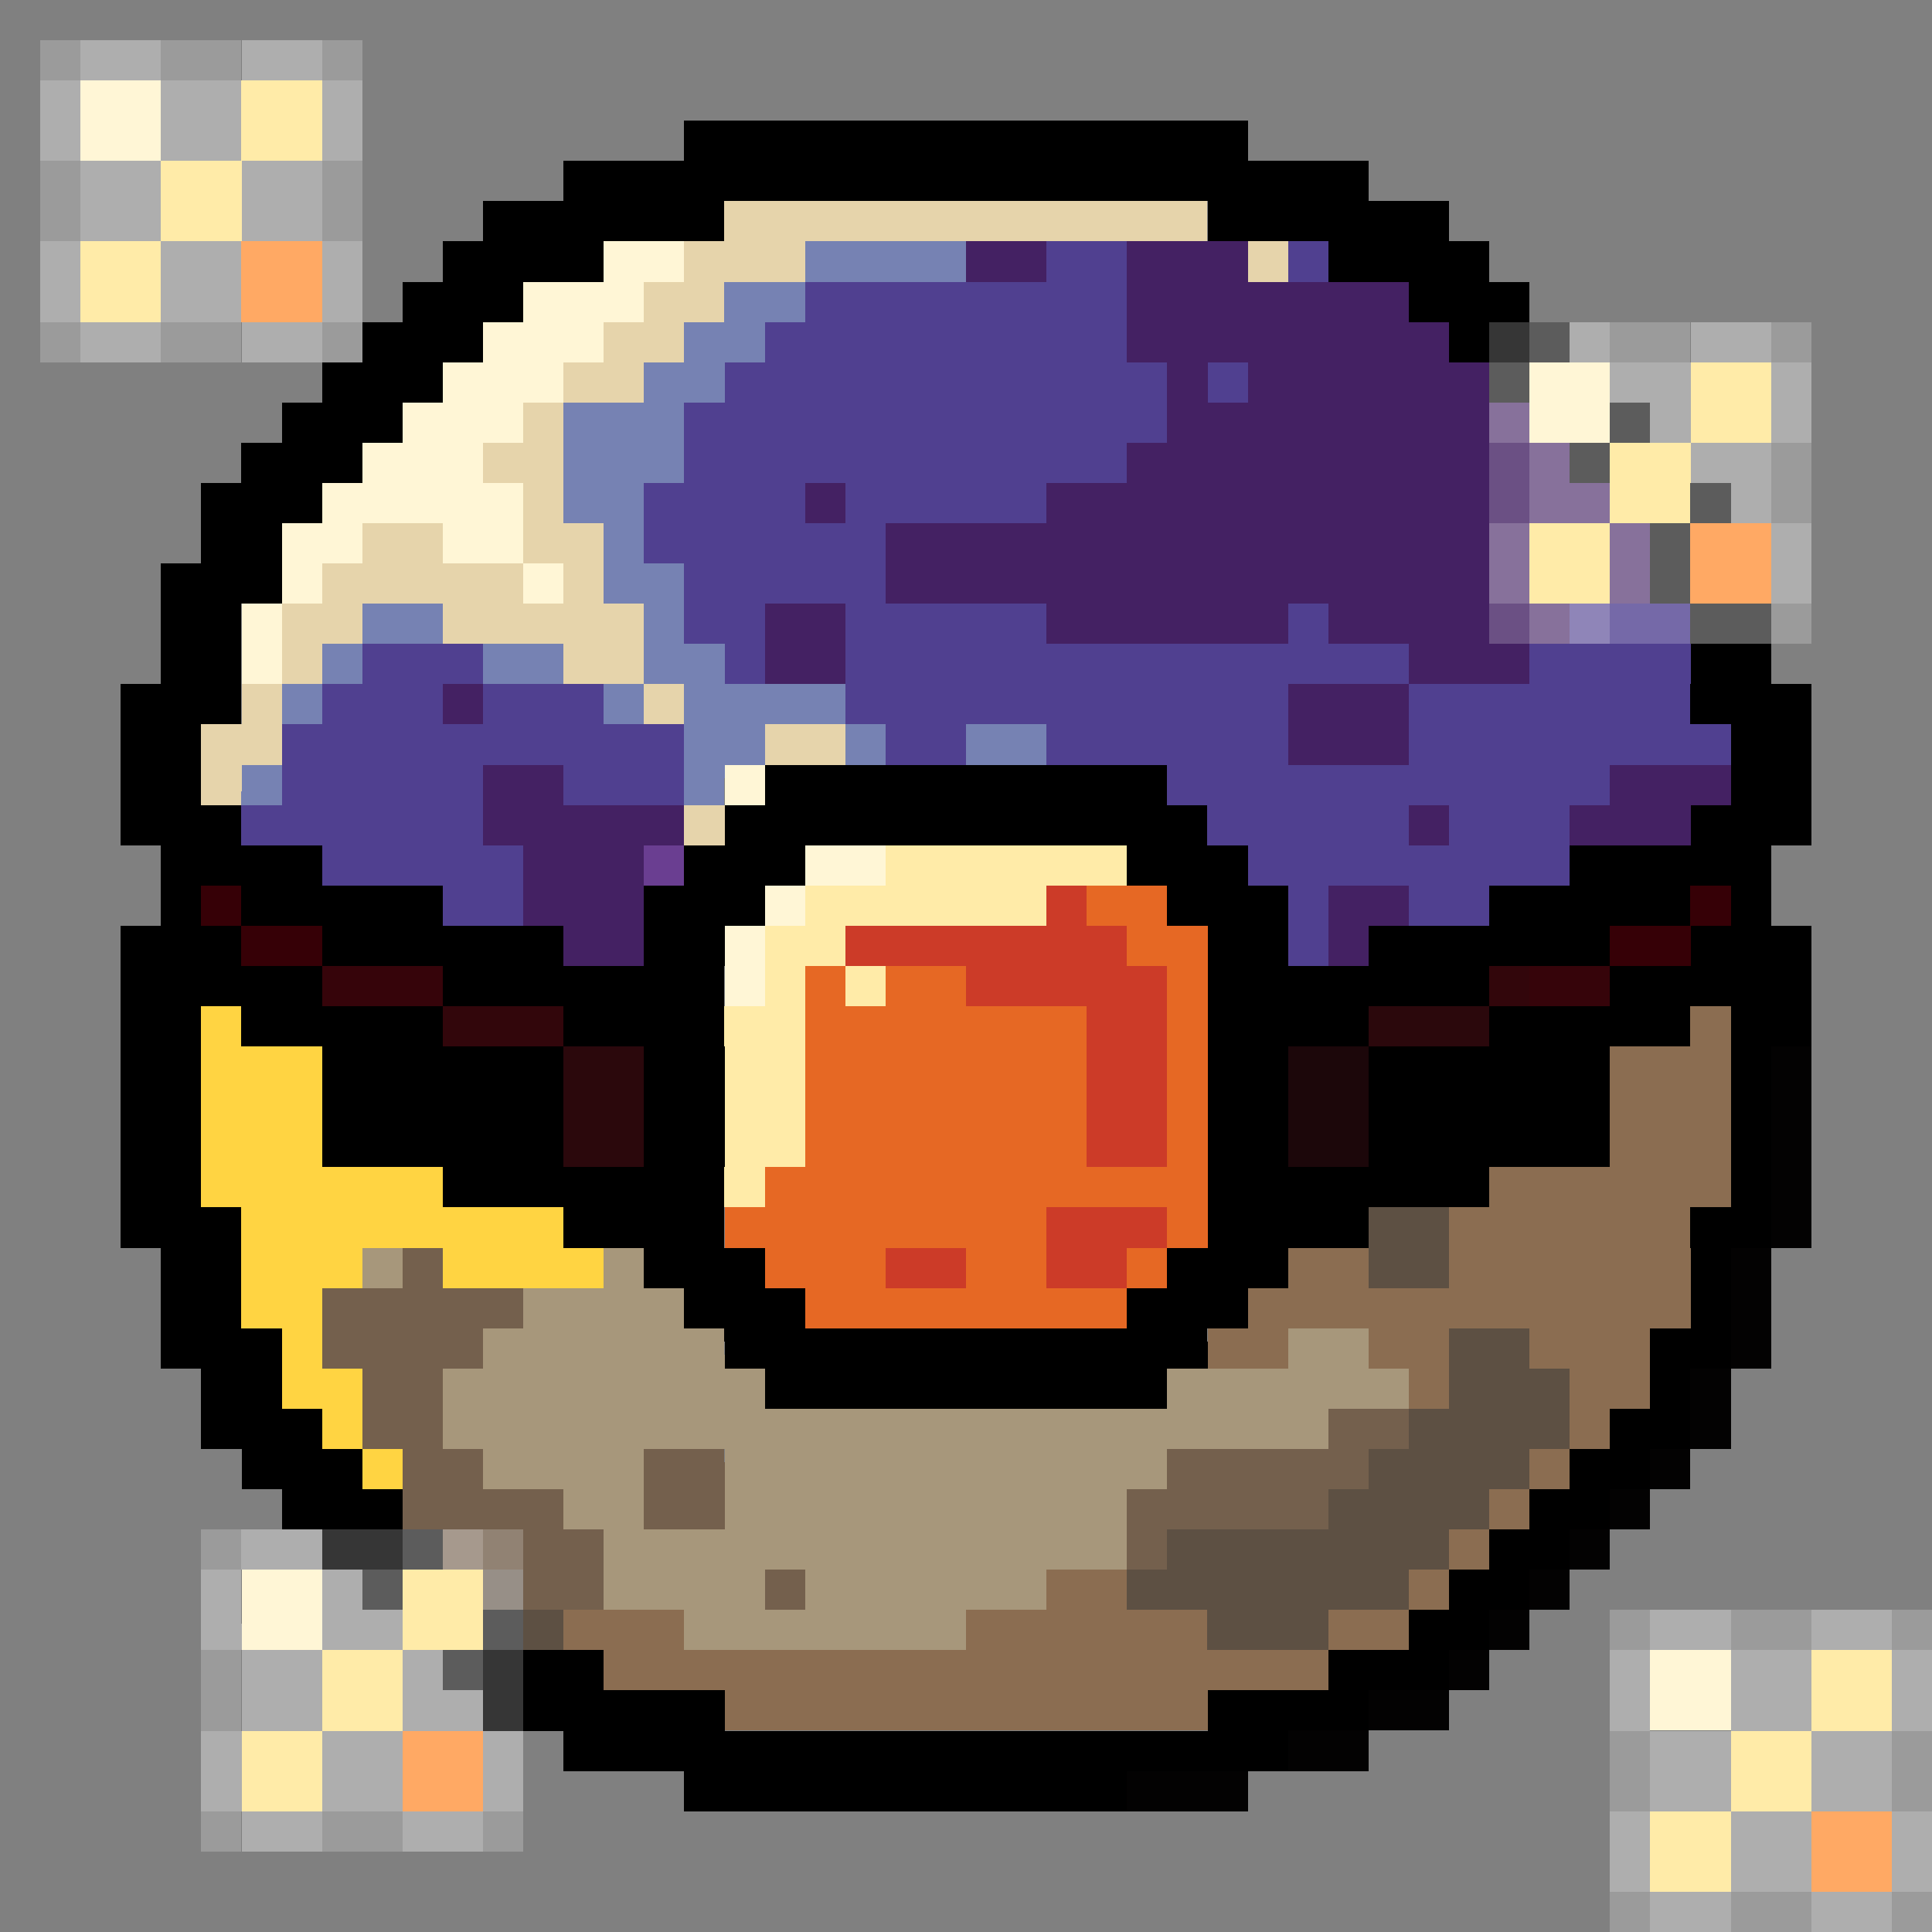
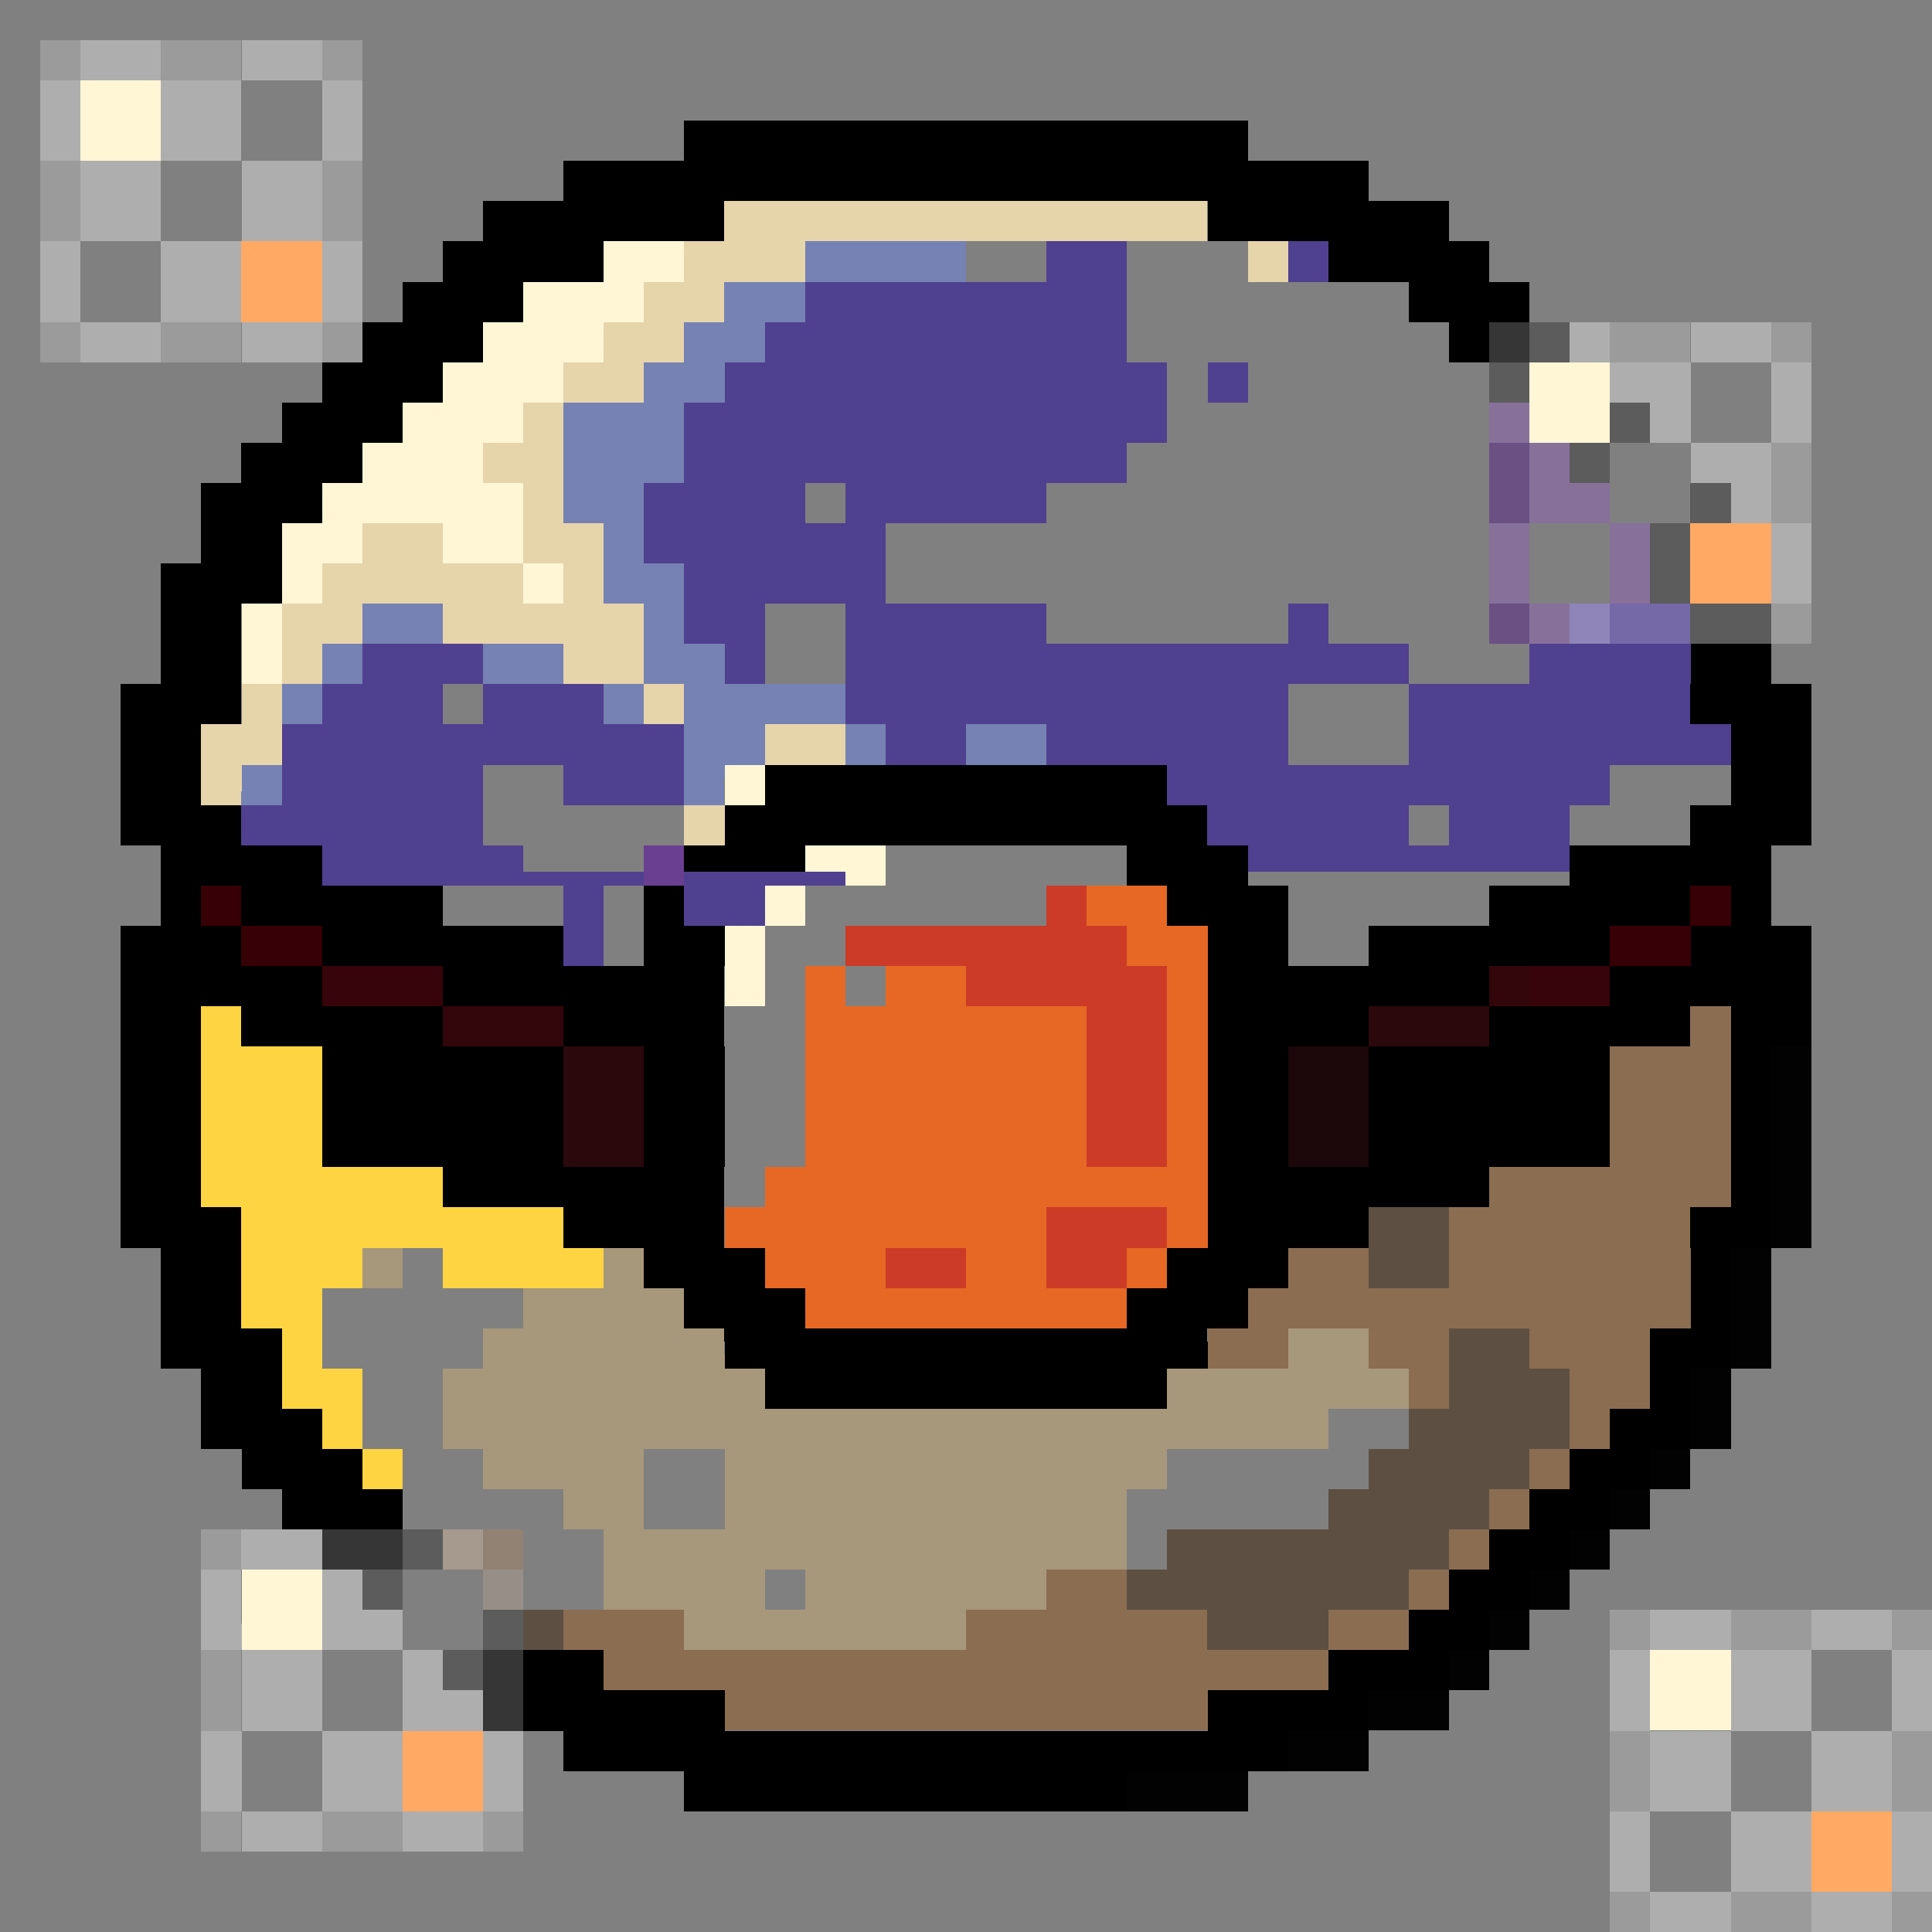
<svg xmlns="http://www.w3.org/2000/svg" shape-rendering="crispEdges" viewBox="0 -0.5 144 144">
  <rect x="0" y="-0.5" width="144" height="144" fill="#808080" stroke="none" />
  <path stroke="rgba(255,255,255,0.212)" d="M3 3h3m6 0h6m6 0h3M3 4h3m6 0h6m6 0h3M3 5h3m6 0h6m6 0h3M3 12h3m18 0h3M3 13h3m18 0h3M3 14h3m18 0h3M3 15h3m18 0h3M3 16h3m18 0h3M3 17h3m18 0h3M3 24h3m6 0h6m6 0h3m93 0h6m6 0h3M3 25h3m6 0h6m6 0h3m93 0h6m6 0h3M3 26h3m6 0h6m6 0h3m93 0h6m6 0h3m-3 7h3m-3 1h3m-3 1h3m-3 1h3m-3 1h3m-3 1h3m-3 7h3m-3 1h3m-3 1h3M15 114h3m-3 1h3m-3 1h3m102 4h3m6 0h6m6 0h3m-24 1h3m6 0h6m6 0h3m-24 1h3m6 0h6m6 0h3m-129 1h3m-3 1h3m-3 1h3m-3 1h3m-3 1h3m-3 1h3m102 1h3m18 0h3m-24 1h3m18 0h3m-24 1h3m18 0h3m-24 1h3m18 0h3m-24 1h3m18 0h3m-24 1h3m18 0h3m-129 1h3m6 0h6m6 0h3m-24 1h3m6 0h6m6 0h3m-24 1h3m6 0h6m6 0h3m81 4h3m6 0h6m6 0h3m-24 1h3m6 0h6m6 0h3m-24 1h3m6 0h6m6 0h3" />
  <path stroke="rgba(254,254,254,0.361)" d="M6 3h6m6 0h6M6 4h6m6 0h6M6 5h6m6 0h6M3 6h3m6 0h6m6 0h3M3 7h3m6 0h6m6 0h3M3 8h3m6 0h6m6 0h3M3 9h3m6 0h6m6 0h3M3 10h3m6 0h6m6 0h3M3 11h3m6 0h6m6 0h3M6 12h6m6 0h6M6 13h6m6 0h6M6 14h6m6 0h6M6 15h6m6 0h6M6 16h6m6 0h6M6 17h6m6 0h6M3 18h3m6 0h6m6 0h3M3 19h3m6 0h6m6 0h3M3 20h3m6 0h6m6 0h3M3 21h3m6 0h6m6 0h3M3 22h3m6 0h6m6 0h3M3 23h3m6 0h6m6 0h3M6 24h6m6 0h6m93 0h3m6 0h6M6 25h6m6 0h6m93 0h3m6 0h6M6 26h6m6 0h6m93 0h3m6 0h6m-12 1h6m6 0h3m-15 1h6m6 0h3m-15 1h6m6 0h3m-12 1h3m6 0h3m-12 1h3m6 0h3m-12 1h3m6 0h3m-9 1h6m-6 1h6m-6 1h6m-3 1h3m-3 1h3m-3 1h3m0 1h3m-3 1h3m-3 1h3m-3 1h3m-3 1h3m-3 1h3M18 114h6m-6 1h6m-6 1h6m-9 1h3m6 0h3m-12 1h3m6 0h3m-12 1h3m6 0h3m-12 1h3m6 0h6m93 0h6m6 0h6m-126 1h3m6 0h6m93 0h6m6 0h6m-126 1h3m6 0h6m93 0h6m6 0h6m-123 1h6m6 0h3m87 0h3m6 0h6m6 0h3m-126 1h6m6 0h3m87 0h3m6 0h6m6 0h3m-126 1h6m6 0h3m87 0h3m6 0h6m6 0h3m-126 1h6m6 0h6m84 0h3m6 0h6m6 0h3m-126 1h6m6 0h6m84 0h3m6 0h6m6 0h3m-126 1h6m6 0h6m84 0h3m6 0h6m6 0h3m-129 1h3m6 0h6m6 0h3m84 0h6m6 0h6m-126 1h3m6 0h6m6 0h3m84 0h6m6 0h6m-126 1h3m6 0h6m6 0h3m84 0h6m6 0h6m-126 1h3m6 0h6m6 0h3m84 0h6m6 0h6m-126 1h3m6 0h6m6 0h3m84 0h6m6 0h6m-126 1h3m6 0h6m6 0h3m84 0h6m6 0h6m-123 1h6m6 0h6m84 0h3m6 0h6m6 0h3m-126 1h6m6 0h6m84 0h3m6 0h6m6 0h3m-126 1h6m6 0h6m84 0h3m6 0h6m6 0h3m-24 1h3m6 0h6m6 0h3m-24 1h3m6 0h6m6 0h3m-24 1h3m6 0h6m6 0h3m-21 1h6m6 0h6m-18 1h6m6 0h6m-18 1h6m6 0h6" />
  <path stroke="#fff6d6" d="M6 6h6M6 7h6M6 8h6M6 9h6m-6 1h6m-6 1h6m33 7h6m-6 1h6m-6 1h6m-12 1h9m-9 1h9m-9 1h9m-12 1h9m-9 1h9m-9 1h9m-12 1h9m72 0h6m-87 1h9m72 0h6m-87 1h9m72 0h6m-90 1h9m75 0h6m-90 1h9m75 0h6m-90 1h9m75 0h6m-93 1h9m-9 1h9m-9 1h9m-12 1h15m-15 1h15m-15 1h15m-18 1h6m6 0h6m-18 1h6m6 0h6m-18 1h6m6 0h6m-18 1h3m15 0h3m-21 1h3m15 0h3m-21 1h3m15 0h3m-24 1h3m-3 1h3m-3 1h3m-3 1h3m-3 1h3m-3 1h3m33 7h3m-3 1h3m-3 1h3m3 4h6m-6 1h6m-6 1h6m-9 1h3m-3 1h3m-3 1h3m-6 1h3m-3 1h3m-3 1h3m-3 1h3m-3 1h3m-3 1h3m-39 43h6m-6 1h6m-6 1h6m-6 1h6m-6 1h6m-6 1h6m99 1h6m-6 1h6m-6 1h6m-6 1h6m-6 1h6m-6 1h6" />
-   <path stroke="#ffeba8" d="M18 6h6m-6 1h6m-6 1h6m-6 1h6m-6 1h6m-6 1h6m-12 1h6m-6 1h6m-6 1h6m-6 1h6m-6 1h6m-6 1h6M6 18h6m-6 1h6m-6 1h6m-6 1h6m-6 1h6m-6 1h6m114 4h6m-6 1h6m-6 1h6m-6 1h6m-6 1h6m-6 1h6m-12 1h6m-6 1h6m-6 1h6m-6 1h6m-6 1h6m-6 1h6m-12 1h6m-6 1h6m-6 1h6m-6 1h6m-6 1h6m-6 1h6M66 63h18m-18 1h18m-18 1h18m-24 1h18m-18 1h18m-18 1h18m-21 1h6m-6 1h6m-6 1h6m-6 1h3m3 0h3m-9 1h3m3 0h3m-9 1h3m3 0h3m-12 1h6m-6 1h6m-6 1h6m-6 1h6m-6 1h6m-6 1h6m-6 1h6m-6 1h6m-6 1h6m-6 1h6m-6 1h6m-6 1h6m-6 1h3m-3 1h3m-3 1h3m-27 28h6m-6 1h6m-6 1h6m-6 1h6m-6 1h6m-6 1h6m-12 1h6m105 0h6m-117 1h6m105 0h6m-117 1h6m105 0h6m-117 1h6m105 0h6m-117 1h6m105 0h6m-117 1h6m105 0h6m-123 1h6m105 0h6m-117 1h6m105 0h6m-117 1h6m105 0h6m-117 1h6m105 0h6m-117 1h6m105 0h6m-117 1h6m105 0h6m-12 1h6m-6 1h6m-6 1h6m-6 1h6m-6 1h6m-6 1h6" />
  <path stroke="#000" d="M51 9h42m-42 1h42m-42 1h42m-51 1h60m-60 1h60m-60 1h60m-66 1h18m36 0h18m-72 1h18m36 0h18m-72 1h18m36 0h18m-75 1h12m54 0h12m-78 1h12m54 0h12m-78 1h12m54 0h12m-81 1h9m66 0h9m-84 1h9m66 0h9m-84 1h9m66 0h9m-87 1h9m72 0h3m-84 1h9m72 0h3m-84 1h9m72 0h3m-87 1h9m-9 1h9m-9 1h9m-12 1h9m-9 1h9m-9 1h9m-12 1h9m-9 1h9m-9 1h9m-12 1h9m-9 1h9m-9 1h9m-9 1h6m-6 1h6m-6 1h6m-9 1h9m-9 1h9m-9 1h9m-9 1h6m-6 1h6m-6 1h6m-6 1h6m108 0h6M12 49h6m108 0h6M12 50h6m108 0h6M9 51h9m108 0h9M9 52h9m108 0h9M9 53h9m108 0h9M9 54h6m114 0h6M9 55h6m114 0h6M9 56h6m114 0h6M9 57h6m42 0h30m42 0h6M9 58h6m42 0h30m42 0h6M9 59h6m42 0h30m42 0h6M9 60h9m36 0h36m36 0h9M9 61h9m36 0h36m36 0h9M9 62h9m36 0h36m36 0h9M12 63h12m27 0h9m24 0h9m24 0h15M12 64h12m27 0h9m24 0h9m24 0h15M12 65h12m27 0h9m24 0h9m24 0h15M12 66h3m3 0h15m15 0h9m30 0h9m15 0h15m3 0h3M12 67h3m3 0h15m15 0h9m30 0h9m15 0h15m3 0h3M12 68h3m3 0h15m15 0h9m30 0h9m15 0h15m3 0h3M9 69h9m6 0h18m6 0h6m36 0h6m6 0h18m6 0h9M9 70h9m6 0h18m6 0h6m36 0h6m6 0h18m6 0h9M9 71h9m6 0h18m6 0h6m36 0h6m6 0h18m6 0h9M9 72h15m9 0h21m36 0h21m9 0h15M9 73h15m9 0h21m36 0h21m9 0h15M9 74h15m9 0h21m36 0h21m9 0h15M9 75h6m3 0h15m9 0h12m36 0h12m9 0h15m3 0h6M9 76h6m3 0h15m9 0h12m36 0h12m9 0h15m3 0h6M9 77h6m3 0h15m9 0h12m36 0h12m9 0h15m3 0h6M9 78h6m9 0h18m6 0h6m36 0h6m6 0h18m9 0h3M9 79h6m9 0h18m6 0h6m36 0h6m6 0h18m9 0h3M9 80h6m9 0h18m6 0h6m36 0h6m6 0h18m9 0h3M9 81h6m9 0h18m6 0h6m36 0h6m6 0h18m9 0h3M9 82h6m9 0h18m6 0h6m36 0h6m6 0h18m9 0h3M9 83h6m9 0h18m6 0h6m36 0h6m6 0h18m9 0h3M9 84h6m9 0h18m6 0h6m36 0h6m6 0h18m9 0h3M9 85h6m9 0h18m6 0h6m36 0h6m6 0h18m9 0h3M9 86h6m9 0h18m6 0h6m36 0h6m6 0h18m9 0h3M9 87h6m18 0h21m36 0h21m18 0h3M9 88h6m18 0h21m36 0h21m18 0h3M9 89h6m18 0h21m36 0h21m18 0h3M9 90h9m24 0h12m36 0h12m24 0h6M9 91h9m24 0h12m36 0h12m24 0h6M9 92h9m24 0h12m36 0h12m24 0h6M12 93h6m30 0h9m30 0h9m30 0h3M12 94h6m30 0h9m30 0h9m30 0h3M12 95h6m30 0h9m30 0h9m30 0h3M12 96h6m33 0h9m24 0h9m33 0h3M12 97h6m33 0h9m24 0h9m33 0h3M12 98h6m33 0h9m24 0h9m33 0h3M12 99h9m33 0h36m33 0h6m-117 1h9m33 0h36m33 0h6m-117 1h9m33 0h36m33 0h6m-114 1h6m36 0h30m36 0h3m-111 1h6m36 0h30m36 0h3m-111 1h6m36 0h30m36 0h3m-111 1h9m96 0h6m-111 1h9m96 0h6m-111 1h9m96 0h6m-108 1h9m90 0h6m-105 1h9m90 0h6m-105 1h9m90 0h6m-102 1h9m84 0h6m-99 1h9m84 0h6m-99 1h9m84 0h6m-9 1h6m-6 1h6m-6 1h6m-9 1h6m-6 1h6m-6 1h6m-9 1h6m-6 1h6m-6 1h6m-72 1h6m54 0h9m-69 1h6m54 0h9m-69 1h6m54 0h9m-69 1h15m36 0h12m-63 1h15m36 0h12m-63 1h15m36 0h12m-60 1h54m-54 1h54m-54 1h54m-45 1h33m-33 1h33m-33 1h33" />
  <path stroke="#e6d4ab" d="M54 15h36m-36 1h36m-36 1h36m-39 1h9m33 0h3m-45 1h9m33 0h3m-45 1h9m33 0h3m-48 1h6m-6 1h6m-6 1h6m-9 1h6m-6 1h6m-6 1h6m-9 1h6m-6 1h6m-6 1h6m-9 1h3m-3 1h3m-3 1h3m-6 1h6m-6 1h6m-6 1h6m-3 1h3m-3 1h3m-3 1h3m-15 1h6m6 0h6m-18 1h6m6 0h6m-18 1h6m6 0h6m-21 1h15m3 0h3m-21 1h15m3 0h3m-21 1h15m3 0h3m-24 1h6m6 0h15m-27 1h6m6 0h15m-27 1h6m6 0h15m-27 1h3m18 0h6m-27 1h3m18 0h6m-27 1h3m18 0h6m-30 1h3m27 0h3m-33 1h3m27 0h3m-33 1h3m27 0h3m-36 1h6m36 0h6m-48 1h6m36 0h6m-48 1h6m36 0h6m-48 1h3m-3 1h3m-3 1h3m33 1h3m-3 1h3m-3 1h3" />
  <path stroke="#ffa964" d="M18 18h6m-6 1h6m-6 1h6m-6 1h6m-6 1h6m-6 1h6m102 16h6m-6 1h6m-6 1h6m-6 1h6m-6 1h6m-6 1h6M30 129h6m-6 1h6m-6 1h6m-6 1h6m-6 1h6m-6 1h6m99 1h6m-6 1h6m-6 1h6m-6 1h6m-6 1h6m-6 1h6" />
  <path stroke="#7682b3" d="M60 18h12m-12 1h12m-12 1h12m-18 1h6m-6 1h6m-6 1h6m-9 1h6m-6 1h6m-6 1h6m-9 1h6m-6 1h6m-6 1h6m-12 1h9m-9 1h9m-9 1h9m-9 1h9m-9 1h9m-9 1h9m-9 1h6m-6 1h6m-6 1h6m-3 1h3m-3 1h3m-3 1h3m-3 1h6m-6 1h6m-6 1h6m-24 1h6m15 0h3m-24 1h6m15 0h3m-24 1h6m15 0h3m-27 1h3m9 0h6m6 0h6m-30 1h3m9 0h6m6 0h6m-30 1h3m9 0h6m6 0h6m-33 1h3m21 0h3m3 0h12m-42 1h3m21 0h3m3 0h12m-42 1h3m21 0h3m3 0h12m-12 1h6m6 0h3m6 0h6m-27 1h6m6 0h3m6 0h6m-27 1h6m6 0h3m6 0h6m-60 1h3m30 0h3m-36 1h3m30 0h3m-36 1h3m30 0h3" />
-   <path stroke="#442163" d="M72 18h6m6 0h9m-21 1h6m6 0h9m-21 1h6m6 0h9m-9 1h21m-21 1h21m-21 1h21m-21 1h24m-24 1h24m-24 1h24m-21 1h3m3 0h18m-24 1h3m3 0h18m-24 1h3m3 0h18m-24 1h24m-24 1h24m-24 1h24m-27 1h27m-27 1h27m-27 1h27m-51 1h3m15 0h33m-51 1h3m15 0h33m-51 1h3m15 0h33m-45 1h45m-45 1h45m-45 1h45m-45 1h45m-45 1h45m-45 1h45m-54 1h6m15 0h18m3 0h12m-54 1h6m15 0h18m3 0h12m-54 1h6m15 0h18m3 0h12m-54 1h6m42 0h9m-57 1h6m42 0h9m-57 1h6m42 0h9m-81 1h3m60 0h9m-72 1h3m60 0h9m-72 1h3m60 0h9m-9 1h9m-9 1h9m-9 1h9m-69 1h6m78 0h9m-93 1h6m78 0h9m-93 1h6m78 0h9m-93 1h15m54 0h3m9 0h9m-90 1h15m54 0h3m9 0h9m-90 1h15m54 0h3m9 0h9m-87 1h9m-9 1h9m-9 1h9m-9 1h9m51 0h6m-66 1h9m51 0h6m-66 1h9m51 0h6m-63 1h6m51 0h3m-60 1h6m51 0h3m-60 1h6m51 0h3" />
-   <path stroke="#504090" d="M78 18h6m12 0h3m-21 1h6m12 0h3m-21 1h6m12 0h3m-39 1h24m-24 1h24m-24 1h24m-27 1h27m-27 1h27m-27 1h27m-30 1h33m3 0h3m-39 1h33m3 0h3m-39 1h33m3 0h3m-42 1h36m-36 1h36m-36 1h36m-36 1h33m-33 1h33m-33 1h33m-36 1h12m3 0h15m-30 1h12m3 0h15m-30 1h12m3 0h15m-30 1h18m-18 1h18m-18 1h18m-15 1h15m-15 1h15m-15 1h15m-15 1h6m6 0h15m18 0h3m-48 1h6m6 0h15m18 0h3m-48 1h6m6 0h15m18 0h3m-72 1h9m18 0h3m6 0h42m9 0h12m-99 1h9m18 0h3m6 0h42m9 0h12m-99 1h9m18 0h3m6 0h42m9 0h12M24 51h9m3 0h9m18 0h33m9 0h21M24 52h9m3 0h9m18 0h33m9 0h21M24 53h9m3 0h9m18 0h33m9 0h21M21 54h30m15 0h6m6 0h18m9 0h24M21 55h30m15 0h6m6 0h18m9 0h24M21 56h30m15 0h6m6 0h18m9 0h24M21 57h15m6 0h9m36 0h33m-99 1h15m6 0h9m36 0h33m-99 1h15m6 0h9m36 0h33M18 60h18m54 0h15m3 0h9m-99 1h18m54 0h15m3 0h9m-99 1h18m54 0h15m3 0h9m-93 1h15m54 0h24m-93 1h15m54 0h24m-93 1h15m54 0h24m-84 1h6m57 0h3m6 0h6m-78 1h6m57 0h3m6 0h6m-78 1h6m57 0h3m6 0h6m-15 1h3m-3 1h3m-3 1h3" />
+   <path stroke="#504090" d="M78 18h6m12 0h3m-21 1h6m12 0h3m-21 1h6m12 0h3m-39 1h24m-24 1h24m-24 1h24m-27 1h27m-27 1h27m-27 1h27m-30 1h33m3 0h3m-39 1h33m3 0h3m-39 1h33m3 0h3m-42 1h36m-36 1h36m-36 1h36m-36 1h33m-33 1h33m-33 1h33m-36 1h12m3 0h15m-30 1h12m3 0h15m-30 1h12m3 0h15m-30 1h18m-18 1h18m-18 1h18m-15 1h15m-15 1h15m-15 1h15m-15 1h6m6 0h15m18 0h3m-48 1h6m6 0h15m18 0h3m-48 1h6m6 0h15m18 0h3m-72 1h9m18 0h3m6 0h42m9 0h12m-99 1h9m18 0h3m6 0h42m9 0h12m-99 1h9m18 0h3m6 0h42m9 0h12M24 51h9m3 0h9m18 0h33m9 0h21M24 52h9m3 0h9m18 0h33m9 0h21M24 53h9m3 0h9m18 0h33m9 0h21M21 54h30m15 0h6m6 0h18m9 0h24M21 55h30m15 0h6m6 0h18m9 0h24M21 56h30m15 0h6m6 0h18m9 0h24M21 57h15m6 0h9m36 0h33m-99 1h15m6 0h9m36 0h33m-99 1h15m6 0h9m36 0h33M18 60h18m54 0h15m3 0h9m-99 1h18m54 0h15m3 0h9m-99 1h18m54 0h15m3 0h9m-93 1h15m54 0h24m-93 1h15m54 0h24m-93 1h15h24m-84 1h6m57 0h3m6 0h6m-78 1h6m57 0h3m6 0h6m-78 1h6m57 0h3m6 0h6m-15 1h3m-3 1h3m-3 1h3" />
  <path stroke="#363636" d="M111 24h3m-3 1h3m-3 1h3m-90 88h6m-6 1h6m-6 1h6m6 7h3m-3 1h3m-3 1h3m-3 1h3m-3 1h3m-3 1h3" />
  <path stroke="#5c5c5c" d="M114 24h3m-3 1h3m-3 1h3m-6 1h3m-3 1h3m-3 1h3m6 1h3m-3 1h3m-3 1h3m-6 1h3m-3 1h3m-3 1h3m6 1h3m-3 1h3m-3 1h3m-6 1h3m-3 1h3m-3 1h3m-3 1h3m-3 1h3m-3 1h3m0 1h6m-6 1h6m-6 1h6M30 114h3m-3 1h3m-3 1h3m-6 1h3m-3 1h3m-3 1h3m6 1h3m-3 1h3m-3 1h3m-6 1h3m-3 1h3m-3 1h3" />
  <path stroke="#87719b" d="M111 30h3m-3 1h3m-3 1h3m0 1h3m-3 1h3m-3 1h3m-3 1h6m-6 1h6m-6 1h6m-9 1h3m6 0h3m-12 1h3m6 0h3m-12 1h3m6 0h3m-12 1h3m6 0h3m-12 1h3m6 0h3m-12 1h3m6 0h3m-9 1h3m-3 1h3m-3 1h3" />
  <path stroke="#6b5084" d="M111 33h3m-3 1h3m-3 1h3m-3 1h3m-3 1h3m-3 1h3m-3 7h3m-3 1h3m-3 1h3" />
  <path stroke="#8f85b8" d="M117 45h3m-3 1h3m-3 1h3" />
  <path stroke="#7569a8" d="M120 45h6m-6 1h6m-6 1h6" />
  <path stroke="#6a3e91" d="M48 63h3m-3 1h3m-3 1h3" />
  <path stroke="#360006" d="M15 66h3m108 0h3M15 67h3m108 0h3M15 68h3m108 0h3M18 69h6m96 0h6M18 70h6m96 0h6M18 71h6m96 0h6" />
  <path stroke="#cc3b28" d="M78 66h3m-3 1h3m-3 1h3m-18 1h21m-21 1h21m-21 1h21m-12 1h15m-15 1h15m-15 1h15m-6 1h6m-6 1h6m-6 1h6m-6 1h6m-6 1h6m-6 1h6m-6 1h6m-6 1h6m-6 1h6m-6 1h6m-6 1h6m-6 1h6m-9 4h9m-9 1h9m-9 1h9m-21 1h6m6 0h6m-18 1h6m6 0h6m-18 1h6m6 0h6" />
  <path stroke="#e66824" d="M81 66h6m-6 1h6m-6 1h6m-3 1h6m-6 1h6m-6 1h6m-30 1h3m3 0h6m15 0h3m-30 1h3m3 0h6m15 0h3m-30 1h3m3 0h6m15 0h3m-30 1h21m6 0h3m-30 1h21m6 0h3m-30 1h21m6 0h3m-30 1h21m6 0h3m-30 1h21m6 0h3m-30 1h21m6 0h3m-30 1h21m6 0h3m-30 1h21m6 0h3m-30 1h21m6 0h3m-30 1h21m6 0h3m-30 1h21m6 0h3m-30 1h21m6 0h3m-33 1h33m-33 1h33m-33 1h33m-36 1h24m9 0h3m-36 1h24m9 0h3m-36 1h24m9 0h3m-33 1h9m6 0h6m6 0h3m-30 1h9m6 0h6m6 0h3m-30 1h9m6 0h6m6 0h3m-27 1h24m-24 1h24m-24 1h24" />
  <path stroke="#36040a" d="M24 72h9m81 0h6m-96 1h9m81 0h6m-96 1h9m81 0h6" />
  <path stroke="#32060b" d="M111 72h3m-3 1h3m-3 1h3m-81 1h9m-9 1h9m-9 1h9" />
  <path stroke="#ffd442" d="M15 75h3m-3 1h3m-3 1h3m-3 1h9m-9 1h9m-9 1h9m-9 1h9m-9 1h9m-9 1h9m-9 1h9m-9 1h9m-9 1h9m-9 1h18m-18 1h18m-18 1h18m-15 1h24m-24 1h24m-24 1h24m-24 1h9m6 0h12m-27 1h9m6 0h12m-27 1h9m6 0h12m-27 1h6m-6 1h6m-6 1h6m-3 1h3m-3 1h3m-3 1h3m-3 1h6m-6 1h6m-6 1h6m-3 1h3m-3 1h3m-3 1h3m0 1h3m-3 1h3m-3 1h3" />
  <path stroke="#2b080c" d="M102 75h9m-9 1h9m-9 1h9m-69 1h6m-6 1h6m-6 1h6m-6 1h6m-6 1h6m-6 1h6m-6 1h6m-6 1h6m-6 1h6" />
  <path stroke="#8b6d51" d="M126 75h3m-3 1h3m-3 1h3m-9 1h9m-9 1h9m-9 1h9m-9 1h9m-9 1h9m-9 1h9m-9 1h9m-9 1h9m-9 1h9m-18 1h18m-18 1h18m-18 1h18m-21 1h18m-18 1h18m-18 1h18m-30 1h6m6 0h18m-30 1h6m6 0h18m-30 1h6m6 0h18m-33 1h33m-33 1h33m-33 1h33m-36 1h6m6 0h6m6 0h9m-33 1h6m6 0h6m6 0h9m-33 1h6m6 0h6m6 0h9m-18 1h3m9 0h6m-18 1h3m9 0h6m-18 1h3m9 0h6m-6 1h3m-3 1h3m-3 1h3m-6 1h3m-3 1h3m-3 1h3m-6 1h3m-3 1h3m-3 1h3m-6 1h3m-3 1h3m-3 1h3m-33 1h6m21 0h3m-30 1h6m21 0h3m-30 1h6m21 0h3m-66 1h9m21 0h18m9 0h6m-63 1h9m21 0h18m9 0h6m-63 1h9m21 0h18m9 0h6m-60 1h54m-54 1h54m-54 1h54m-45 1h36m-36 1h36m-36 1h36" />
  <path stroke="#1c070a" d="M96 78h6m-6 1h6m-6 1h6m-6 1h6m-6 1h6m-6 1h6m-6 1h6m-6 1h6m-6 1h6" />
  <path stroke="#030202" d="M132 78h3m-3 1h3m-3 1h3m-3 1h3m-3 1h3m-3 1h3m-3 1h3m-3 1h3m-3 1h3m-3 1h3m-3 1h3m-3 1h3m-3 1h3m-3 1h3m-3 1h3m-6 1h3m-3 1h3m-3 1h3m-3 1h3m-3 1h3m-3 1h3m-3 1h3m-3 1h3m-3 1h3m-6 1h3m-3 1h3m-3 1h3m-3 1h3m-3 1h3m-3 1h3m-6 1h3m-3 1h3m-3 1h3m-6 1h3m-3 1h3m-3 1h3m-6 1h3m-3 1h3m-3 1h3m-6 1h3m-3 1h3m-3 1h3m-6 1h3m-3 1h3m-3 1h3m-6 1h3m-3 1h3m-3 1h3m-9 1h6m-6 1h6m-6 1h6m-12 1h6m-6 1h6m-6 1h6m-18 1h9m-9 1h9m-9 1h9" />
  <path stroke="#5d5043" d="M102 90h6m-6 1h6m-6 1h6m-6 1h6m-6 1h6m-6 1h6m0 4h6m-6 1h6m-6 1h6m-6 1h9m-9 1h9m-9 1h9m-12 1h12m-12 1h12m-12 1h12m-15 1h12m-12 1h12m-12 1h12m-15 1h12m-12 1h12m-12 1h12m-24 1h21m-21 1h21m-21 1h21m-24 1h21m-21 1h21m-21 1h21m-66 1h3m48 0h9m-60 1h3m48 0h9m-60 1h3m48 0h9" />
  <path stroke="#a7977b" d="M27 93h3m15 0h3m-21 1h3m15 0h3m-21 1h3m15 0h3m-9 1h12m-12 1h12m-12 1h12m-15 1h18m42 0h6m-66 1h18m42 0h6m-66 1h18m42 0h6m-69 1h24m30 0h18m-72 1h24m30 0h18m-72 1h24m30 0h18m-72 1h66m-66 1h66m-66 1h66m-63 1h12m6 0h33m-51 1h12m6 0h33m-51 1h12m6 0h33m-45 1h6m6 0h30m-42 1h6m6 0h30m-42 1h6m6 0h30m-39 1h39m-39 1h39m-39 1h39m-39 1h12m3 0h18m-33 1h12m3 0h18m-33 1h12m3 0h18m-27 1h21m-21 1h21m-21 1h21" />
-   <path stroke="#74604d" d="M30 93h3m-3 1h3m-3 1h3m-9 1h15m-15 1h15m-15 1h15m-15 1h12m-12 1h12m-12 1h12m-9 1h6m-6 1h6m-6 1h6m-6 1h6m66 0h6m-78 1h6m66 0h6m-78 1h6m66 0h6m-75 1h6m12 0h6m33 0h15m-72 1h6m12 0h6m33 0h15m-72 1h6m12 0h6m33 0h15m-72 1h12m6 0h6m30 0h15m-69 1h12m6 0h6m30 0h15m-69 1h12m6 0h6m30 0h15m-60 1h6m39 0h3m-48 1h6m39 0h3m-48 1h6m39 0h3m-48 1h6m12 0h3m-21 1h6m12 0h3m-21 1h6m12 0h3" />
  <path stroke="#a6998d" d="M33 114h3m-3 1h3m-3 1h3" />
  <path stroke="#918273" d="M36 114h3m-3 1h3m-3 1h3" />
  <path stroke="#978f87" d="M36 117h3m-3 1h3m-3 1h3" />
</svg>